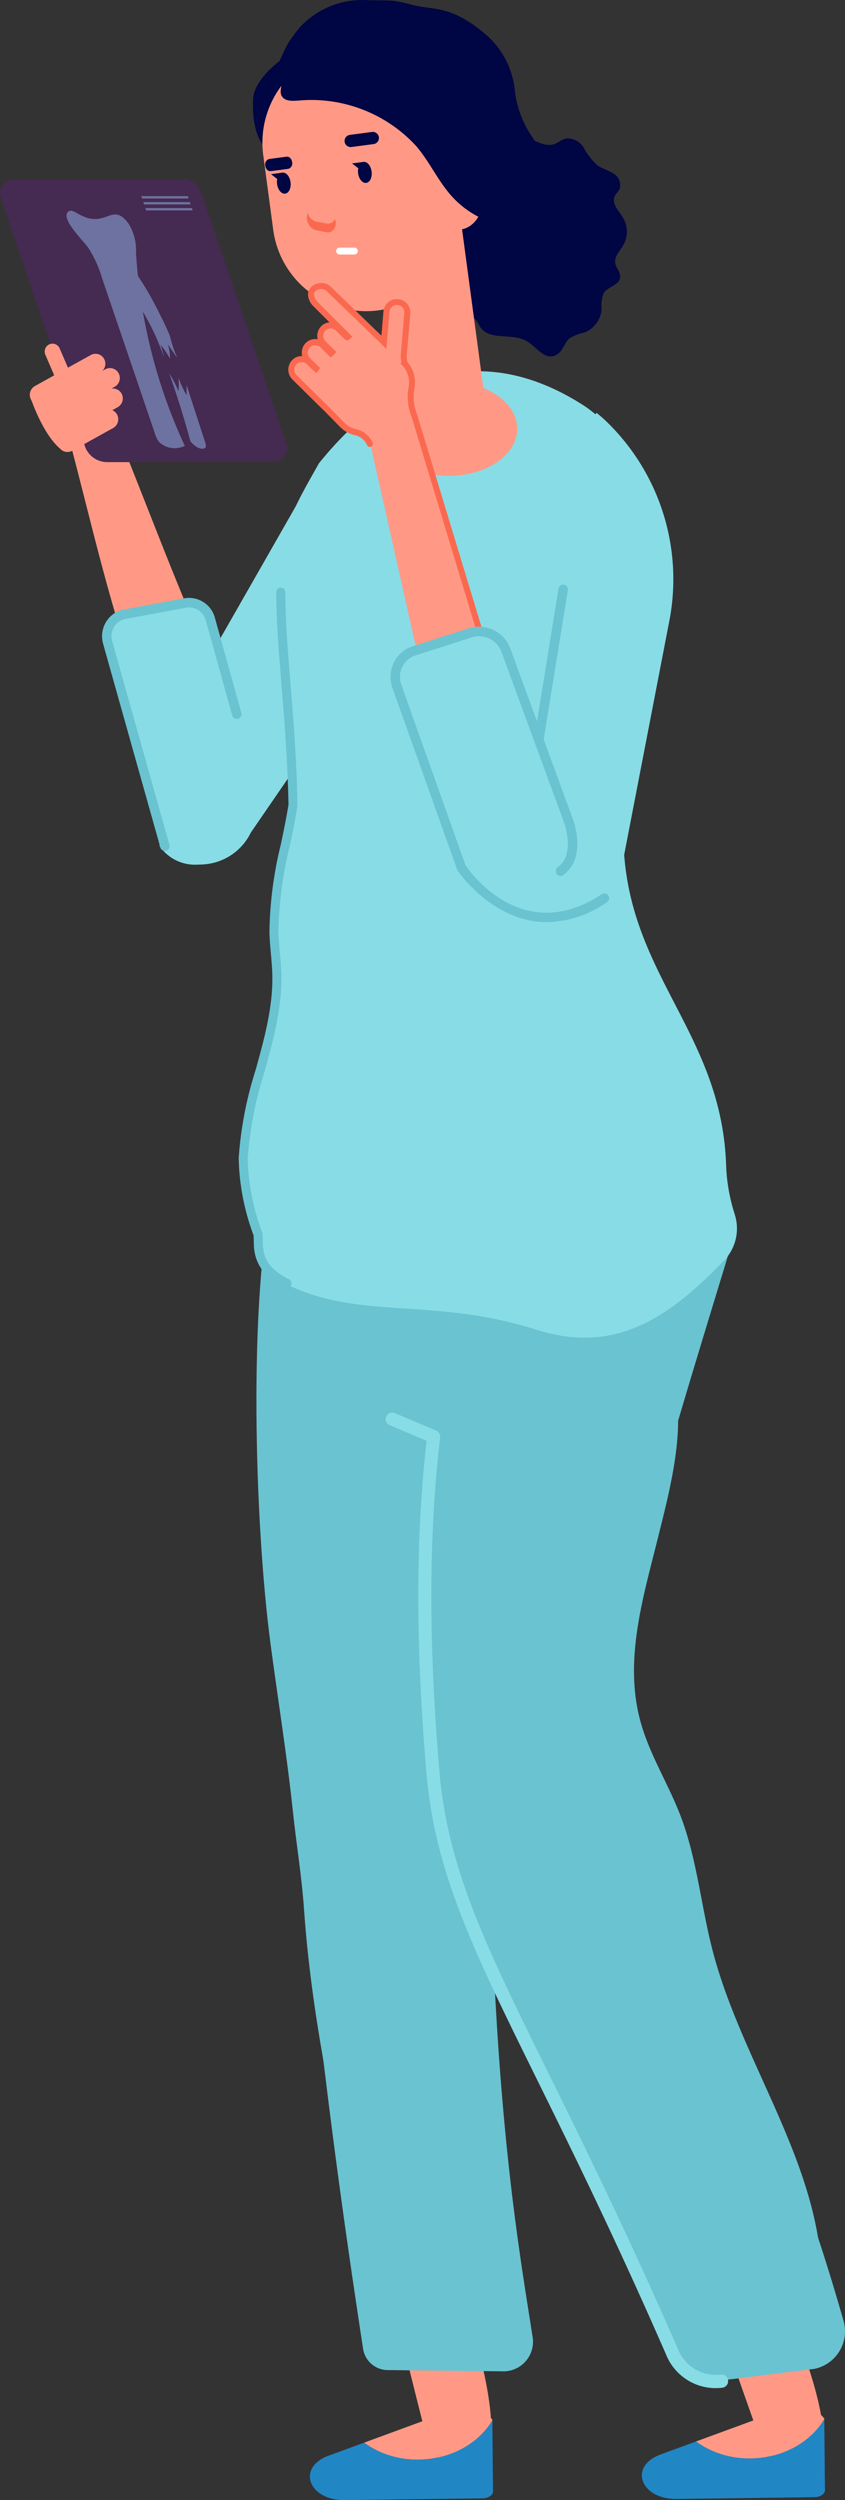
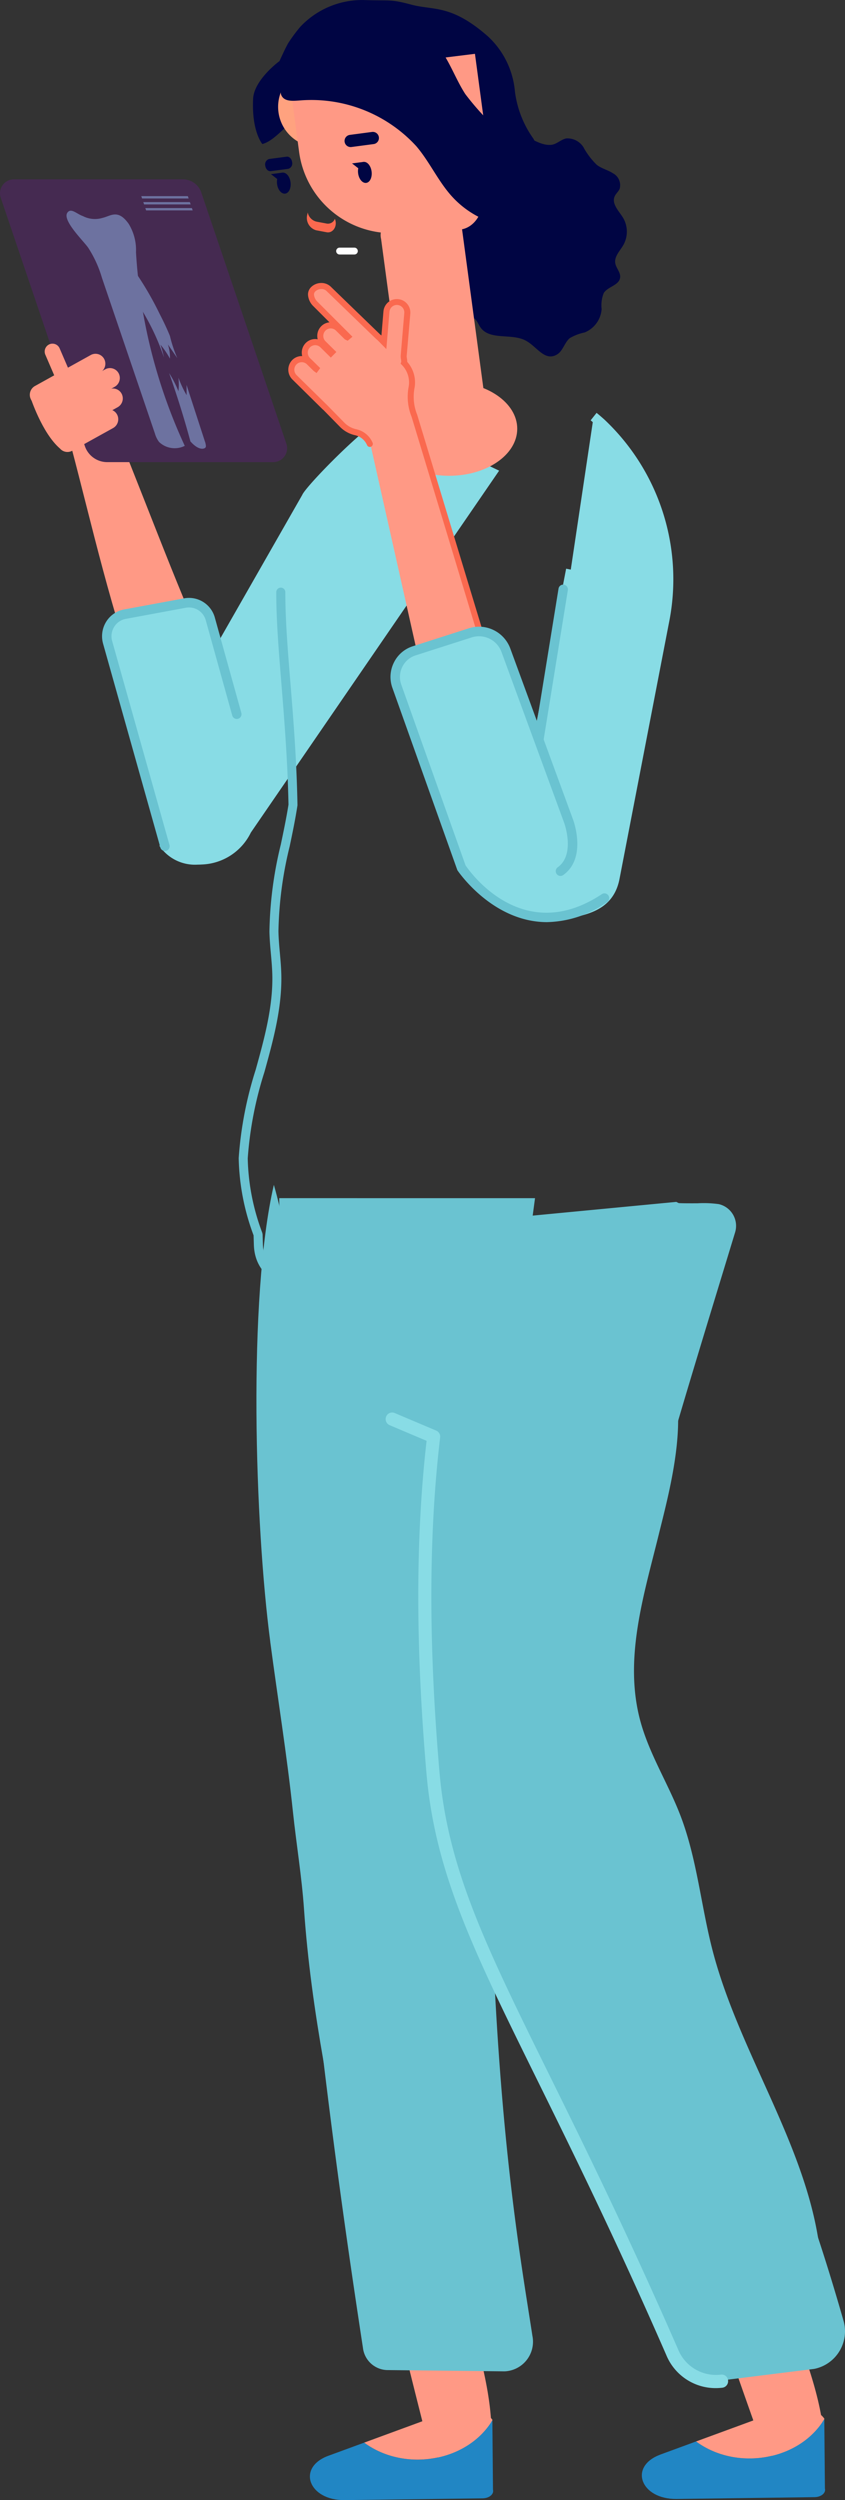
<svg xmlns="http://www.w3.org/2000/svg" id="Group_5378" data-name="Group 5378" width="100.674" height="297.608" viewBox="0 0 100.674 297.608">
  <rect x="0" y="0" width="100.674" height="297.608" fill="#333333" stroke="none" />
  <defs>
    <clipPath id="clip-path">
      <rect id="Rectangle_1902" data-name="Rectangle 1902" width="100.674" height="297.608" fill="none" />
    </clipPath>
  </defs>
  <g id="Group_5377" data-name="Group 5377" clip-path="url(#clip-path)">
    <path id="Path_13988" data-name="Path 13988" d="M122.963,664.523c.6,2.455,1.2,4.835,1.813,7.106,5.382,20.042-4.271,17.954-6.51,9.147q-1.683-6.62-3.3-13.287a14.122,14.122,0,0,0,1.772,1.129c2.554.7,5.03-1,6.229-4.095" transform="translate(-67.838 -392.133)" fill="#ff9985" />
    <path id="Path_13989" data-name="Path 13989" d="M111.641,347.953l-.474,3.544c-3.731,27.879-5.379,52.975-4.9,74.591.71,31.915,3.549,47.458,5.066,57.306a3.53,3.53,0,0,1-3.319,4.21l-14.039-.153a2.992,2.992,0,0,1-2.835-2.641c-2.674-17.466-5.032-34.9-7.336-58.318-2.455-24.954-2.514-47.388-2.563-65.414-.009-3.555-.018-6.9-.046-10l-.027-3.127Z" transform="translate(-47.898 -205.326)" fill="#6ac3d1" />
    <path id="Path_13990" data-name="Path 13990" d="M27.934,152.349c-3.95-10.753-6.173-20.918-8.664-30.325-.343-1.291-.662-2.623-.987-3.835,1.958.173,3.048-.193,5.014-1.494q.666,1.632,1.335,3.285c4.677,11.513,8.369,21.8,12.789,30.737Z" transform="translate(-10.789 -68.861)" fill="#ff9985" />
    <path id="Path_13991" data-name="Path 13991" d="M46.778,171.919l5.165-20.352-.477-.3,11.877-20.781c.434-1.053,7.729-8.491,9.675-9.126a.885.885,0,0,1,.745.026L86.8,127.6,57.222,170.674a6.756,6.756,0,0,1-5.812,3.805c-.184.011-.361.017-.533.017a5.1,5.1,0,0,1-4.556-2.246Z" transform="translate(-27.333 -71.573)" fill="#88dce5" />
    <path id="Path_13992" data-name="Path 13992" d="M174.327,436.391c1.072,3.97,3.344,7.494,4.807,11.335,1.954,5.13,2.424,10.7,3.81,16.019,3.514,13.473,12.922,25.469,13.016,39.4l-24.347-54.79c-3.308-7.443-6.692-15.518-5.041-23.505,1.227-5.935,5.144-11.113,5.872-17.131.541-4.468-.722-9.14.625-13.43a3.019,3.019,0,0,1,.97-1.6,2.345,2.345,0,0,1,3.142.909c3.431,5.309.671,15.208-.693,20.746-1.762,7.15-4.151,14.679-2.161,22.05" transform="translate(-98.039 -231.537)" fill="#6ac3d1" />
    <path id="Path_13993" data-name="Path 13993" d="M215.634,664.1c.846,2.455,1.69,4.835,2.529,7.106,7.4,20.042-2.461,17.954-5.588,9.147q-2.351-6.62-4.643-13.287a16.2,16.2,0,0,0,1.886,1.129c2.624.7,4.93-1,5.817-4.095" transform="translate(-122.7 -391.886)" fill="#ff9985" />
    <path id="Path_13994" data-name="Path 13994" d="M129.5,353.633l.624-2.357,23.5-2.246.293.146c.514.029,1.615.025,2.247.022a12.971,12.971,0,0,1,2.526.1,2.655,2.655,0,0,1,1.94,3.371l-1.447,4.744c-14.948,49-14.948,49-3.351,77.54,9.247,22.758,12.829,30.2,17.728,47.3a4.565,4.565,0,0,1-3.494,5.694l-11.136,1.386a5.586,5.586,0,0,1-5.886-3.448c-17.083-39.1-26.94-50.865-28.5-69.028-1.887-21.966-.174-43.826,4.955-63.219" transform="translate(-73.052 -205.962)" fill="#6ac3d1" />
    <path id="Path_13995" data-name="Path 13995" d="M151.86,526.315c.118-.008.236-.02.355-.034a.782.782,0,0,0,.674-.874.757.757,0,0,0-.865-.682,4.866,4.866,0,0,1-5.08-2.986c-6.05-13.848-11.225-24.333-15.384-32.757-7.52-15.237-12.059-24.433-13.056-36.023-1.312-15.267-1.285-28.283.082-39.794a.785.785,0,0,0-.472-.817l-4.945-2.091a.768.768,0,0,0-1.014.421.786.786,0,0,0,.416,1.026l4.4,1.863c-1.312,11.474-1.319,24.411-.018,39.527,1.023,11.887,5.611,21.185,13.214,36.587,4.151,8.411,9.318,18.877,15.352,32.69a6.356,6.356,0,0,0,6.337,3.943" transform="translate(-66.147 -242.055)" fill="#88dce5" />
    <path id="Path_13996" data-name="Path 13996" d="M76.171,398.466c.887,6.717,1.987,13.475,2.7,20.213.413,3.915,1.05,7.7,1.324,11.629.849,12.211,3.4,24.229,5.941,36.2-2.08-23.225-7.908-45.712-5.235-68.875.8-6.938.672-14.288.692-21.273.021-7.368-2.966-25.254-4.99-32.282-3.137,13.528-2.253,40.571-.428,54.391" transform="translate(-43.974 -203.038)" fill="#6ac3d1" />
-     <path id="Path_13997" data-name="Path 13997" d="M70,201.494c.218-7.457,4.195-14.427,4-21.885-.045-1.712-.311-3.412-.342-5.124-.1-5.143,1.474-10,2.267-15-.225-12.218-1.912-21.141-1.328-28.772a7.133,7.133,0,0,1,.1-1.2,15.329,15.329,0,0,1,.346-1.65c.87-3.267,2.636-6.2,4.264-9.1,11.969-14.807,23.775-11.931,31.678-6.785,11.36,7.781,8.963,27.355,8.963,27.355-1.412,8.676-4.109,12.852-4.363,22.522-.451,17.242,11.6,23.919,12.226,40.341a21.365,21.365,0,0,0,.914,5.6c.052.168.1.34.155.512a5.485,5.485,0,0,1-1.281,5.329c-7.106,7.419-13.441,11.1-22.446,8.255-12.238-3.863-20.657-1.151-29.388-5.239-.161-.075-.31-.153-.464-.23-.025.005-.051-.021-.077-.039-1.962-1-3.335-2.192-3.413-4.6-.014-.423-.024-.817-.036-1.218A27.228,27.228,0,0,1,70,201.494" transform="translate(-41.304 -63.62)" fill="#88dce5" />
    <path id="Path_13998" data-name="Path 13998" d="M75.13,253.991a.525.525,0,0,1-.241-.058c-1.782-.905-3.616-2.213-3.71-5.065l-.034-1.132a27.653,27.653,0,0,1-1.774-9.192A44.591,44.591,0,0,1,71.4,228.011c1.02-3.682,2.076-7.49,1.976-11.324-.021-.821-.094-1.638-.167-2.457-.079-.871-.159-1.772-.175-2.67A46.179,46.179,0,0,1,74.392,201.2c.324-1.549.661-3.15.912-4.734-.107-5.311-.5-10.123-.842-14.368-.331-4.074-.617-7.591-.614-10.925a.539.539,0,1,1,1.078,0c0,3.29.282,6.786.61,10.836.347,4.262.74,9.093.839,14.534-.262,1.707-.6,3.321-.929,4.884a45.4,45.4,0,0,0-1.339,10.119c.016.86.094,1.741.171,2.592s.149,1.683.171,2.527c.1,4-.974,7.886-2.017,11.647a43.8,43.8,0,0,0-1.984,10.268,26.57,26.57,0,0,0,1.739,8.87l.032.171.036,1.216c.07,2.15,1.3,3.205,3.115,4.129a.546.546,0,0,1,.24.73.536.536,0,0,1-.481.3" transform="translate(-40.933 -100.684)" fill="#6ac3d1" />
    <path id="Path_13999" data-name="Path 13999" d="M139.477,40.8a8.976,8.976,0,0,0,1.553,2.019c.576.438,1.308.6,1.915.994a1.606,1.606,0,0,1,.8,1.861c-.145.324-.443.556-.588.878-.408.911.528,1.77,1.026,2.611a3.252,3.252,0,0,1,.009,3.184c-.4.7-1.08,1.345-.972,2.137.086.623.668,1.128.582,1.756-.127.921-1.447,1.05-1.949,1.828a3.929,3.929,0,0,0-.254,1.917,3.257,3.257,0,0,1-2.019,2.777,5.811,5.811,0,0,0-1.766.671c-.642.526-.822,1.538-1.533,1.955-1.478.865-2.378-.952-3.742-1.665-1.715-.9-4.3.031-5.4-1.6-.259-.382-.41-.886-.815-1.09s-.928-.013-1.36-.173c-.81-.3-.844-1.551-1.348-2.22a5.6,5.6,0,0,0-.47-.376c-3.92-3.327-5.707-8.127-4-12,1.413-3.21,4.887-5.014,8.919-5.091.025-.041.035-.081.061-.121a4.061,4.061,0,0,1,2.668-1.677c1.978-.442,3.08,1.183,4.778,1.056.65-.05,1.166-.631,1.806-.765a2.256,2.256,0,0,1,2.109,1.134" transform="translate(-69.921 -23.188)" fill="#000543" />
    <path id="Path_14000" data-name="Path 14000" d="M96.483,29.608c1.945-1.864,6.042-3.948,7.523-5.506a16.994,16.994,0,0,0,2.695-3.425,7.008,7.008,0,0,0,.813-3.293c0,.019-1.092-1.545-.228-.406a12.316,12.316,0,0,1-2.556-6.1,10.117,10.117,0,0,0-3.219-6.551l-.092-.08C97.106.5,95.031,1.255,92.4.555c-2.58-.687-2.434-.433-5.666-.55a10.113,10.113,0,0,0-7.587,3.2A19.319,19.319,0,0,0,77.7,5.168c-.376.685-.69,1.4-1.024,2.109-.654.483-3.03,2.475-3.135,4.463-.2,3.907,1.1,5.408,1.1,5.408,1.887-.519,3.365-3.32,5.052-3.164a5.306,5.306,0,0,1,1.557.439c2.467,1.192,4.5,2.159,5.585,4.92.888,2.264.363,5.208,2.254,6.805,1.69,1.428,4.518,1,6.326,2.3a4.291,4.291,0,0,1,1.069,1.158" transform="translate(-43.383 0)" fill="#000543" />
    <path id="Path_14001" data-name="Path 14001" d="M85.809,26.849l12.133-1.6a1.01,1.01,0,0,0,.86-1.131l-.845-6.536a1.98,1.98,0,0,0-2.21-1.717L84.579,17.338a4.8,4.8,0,0,0,1.231,9.511" transform="translate(-47.473 -9.349)" fill="#ffa27f" />
    <path id="Path_14002" data-name="Path 14002" d="M130.4,45.185a13.023,13.023,0,0,1-1.868,4.717,8.961,8.961,0,0,1-3.339-5.883,4.467,4.467,0,0,0,.851-3.65c-.276-2.076-1.453-3.627-2.629-3.462-.089.013-.158.086-.24.125l6.993-8.247c1.406,3.544,1.813,8.747.232,16.4" transform="translate(-72.687 -16.985)" fill="#000543" />
-     <path id="Path_14003" data-name="Path 14003" d="M79.44,22.315A11.249,11.249,0,0,0,76.358,31.6l1.2,8.967a11.159,11.159,0,1,0,22.111-3.036l-1.165-8.671Z" transform="translate(-45 -13.168)" fill="#ff9985" />
+     <path id="Path_14003" data-name="Path 14003" d="M79.44,22.315l1.2,8.967a11.159,11.159,0,1,0,22.111-3.036l-1.165-8.671Z" transform="translate(-45 -13.168)" fill="#ff9985" />
    <path id="Path_14004" data-name="Path 14004" d="M121.941,87.413l-6.312-.205c-.882.121-1.833.363-1.988-.79l-2.905-21.634a1.93,1.93,0,0,1,1.322-2.316l6.415-.881c.883-.121,1.731.724,1.886,1.877L123.264,85.1a1.931,1.931,0,0,1-1.323,2.317" transform="translate(-65.331 -36.335)" fill="#ff9985" />
    <path id="Path_14005" data-name="Path 14005" d="M100.73,38.657l2.691-.356a.729.729,0,0,1,.187,1.445l-2.69.356a.729.729,0,0,1-.187-1.445" transform="translate(-59.071 -22.598)" fill="#000543" />
    <path id="Path_14006" data-name="Path 14006" d="M77.553,45.769l2.089-.276c.3-.041.6.252.648.649a.666.666,0,0,1-.461.8l-2.089.276c-.305.041-.6-.252-.648-.649a.665.665,0,0,1,.461-.8" transform="translate(-45.487 -26.843)" fill="#000543" />
    <path id="Path_14007" data-name="Path 14007" d="M89.25,61.958l.057-.253a1.4,1.4,0,0,0,1.027,1.088l1.253.236a.875.875,0,0,0,.953-.58l.043.134c.257.808-.3,1.613-1.022,1.477l-1.253-.236a1.532,1.532,0,0,1-1.058-1.865" transform="translate(-52.642 -36.412)" fill="#fa694f" />
    <path id="Path_14008" data-name="Path 14008" d="M104.064,48.365c.089.69.521,1.2.965,1.144s.731-.666.642-1.356-.521-1.2-.965-1.144-.731.666-.642,1.356" transform="translate(-61.398 -27.737)" fill="#000543" />
    <path id="Path_14009" data-name="Path 14009" d="M103.684,47.015l-1.367.181.953.74Z" transform="translate(-60.377 -27.744)" fill="#000543" />
    <path id="Path_14010" data-name="Path 14010" d="M80.5,51.483c.089.69.521,1.2.965,1.144s.731-.666.642-1.356-.521-1.2-.965-1.144-.731.666-.642,1.356" transform="translate(-47.491 -29.577)" fill="#000543" />
    <path id="Path_14011" data-name="Path 14011" d="M80.117,50.133l-1.367.181.953.74Z" transform="translate(-46.47 -29.584)" fill="#000543" />
    <path id="Path_14012" data-name="Path 14012" d="M127.527,48.056c1.727-.237,3.355,1.276,3.637,3.379s-.888,4-2.615,4.237-3.355-1.276-3.638-3.378.889-4,2.615-4.238" transform="translate(-73.685 -28.343)" fill="#ff9985" />
    <path id="Path_14013" data-name="Path 14013" d="M103.581,16.186c-1.585-2.433-2.375-5.663-4.891-7.051a7.738,7.738,0,0,0-5.181-.455A40.535,40.535,0,0,0,87.4,10.52l-4.374,1.572a1.117,1.117,0,0,0-.464.257,1.174,1.174,0,0,0-.229.55c-.172.762-.977,2.662-.682,3.393.33.82,1.4.708,2.107.662a16.961,16.961,0,0,1,13.984,5.435c1.572,1.84,2.584,4.129,4.2,5.93a11.169,11.169,0,0,0,3.757,2.739c.059.027.124.046.184.071l2.668-9.729a32.029,32.029,0,0,1-4.97-5.213" transform="translate(-48.144 -4.987)" fill="#000543" />
    <path id="Path_14014" data-name="Path 14014" d="M110.739,116.45c0,3.091,3.634,5.6,8.116,5.6s8.116-2.506,8.116-5.6-3.633-5.6-8.116-5.6-8.116,2.506-8.116,5.6" transform="translate(-65.347 -65.413)" fill="#ff9985" />
    <path id="Path_14015" data-name="Path 14015" d="M98.125,72.733h1.759a.409.409,0,0,0,0-.818H98.125a.409.409,0,0,0,0,.818" transform="translate(-57.664 -42.437)" fill="#fff" />
    <path id="Path_14016" data-name="Path 14016" d="M147.8,173.75l6.8-35.3.553.109,2.622-17.552c-.085-.071-.168-.148-.254-.218l.353-.444.353-.444q.475.385.934.8a26.11,26.11,0,0,1,7.687,24.209l-5.888,30.466c-.779,4.047-4.456,4.5-8.011,4.942l-.629.079-.087-.017A5.529,5.529,0,0,1,148.645,178a5.647,5.647,0,0,1-.849-4.253" transform="translate(-87.15 -70.755)" fill="#88dce5" />
    <path id="Path_14017" data-name="Path 14017" d="M37.961,204.01l-6.826-24.264a2.674,2.674,0,0,1,2.067-3.361l7.149-1.324a2.643,2.643,0,0,1,3.022,1.906l3.151,11.323Z" transform="translate(-18.313 -103.277)" fill="#88dce5" />
    <path id="Path_14018" data-name="Path 14018" d="M37.152,203.758a.543.543,0,0,0,.155-.022.57.57,0,0,0,.388-.7L30.868,178.77a2.1,2.1,0,0,1,.235-1.688,2.059,2.059,0,0,1,1.392-.958l7.149-1.324a2.075,2.075,0,0,1,2.378,1.5l3.151,11.324a.563.563,0,0,0,.694.394.571.571,0,0,0,.39-.7l-3.151-11.324a3.19,3.19,0,0,0-3.665-2.312L32.293,175a3.211,3.211,0,0,0-2.146,1.477,3.278,3.278,0,0,0-.362,2.6l6.826,24.264a.564.564,0,0,0,.541.414" transform="translate(-17.504 -102.456)" fill="#6ac3d1" />
    <path id="Path_14019" data-name="Path 14019" d="M155.565,189.418a.564.564,0,0,0,.555-.477l3-18.5a.568.568,0,0,0-.464-.654.561.561,0,0,0-.646.469l-3,18.5a.568.568,0,0,0,.464.654.5.5,0,0,0,.092.008" transform="translate(-91.466 -100.187)" fill="#6ac3d1" />
    <path id="Path_14020" data-name="Path 14020" d="M85.209,92.4a1.239,1.239,0,0,1,1.761-.023l.813.8a10.067,10.067,0,0,0-.946-1.023,1.273,1.273,0,0,1-.022-1.78,1.239,1.239,0,0,1,1.761-.023l.987.974.153-.153-1.03-1.015a1.273,1.273,0,0,1-.022-1.78,1.239,1.239,0,0,1,1.761-.023L91.5,89.412c.035-.031.071-.059.107-.088l-3.851-3.848c-.49-.483-.783-1.257-.3-1.753a1.354,1.354,0,0,1,1.853-.072l5.892,5.7a2.851,2.851,0,0,1,.223.184l.471.48.305-3.642a1.245,1.245,0,1,1,2.481.213l-.423,5.054a4.621,4.621,0,0,1,.044.83,3.358,3.358,0,0,1,.909,2.86,6.121,6.121,0,0,0,.332,3.458l8.037,27.031-7.694,1.518-5.667-25.224a2.4,2.4,0,0,0-1.645-1.38,3.239,3.239,0,0,1-1.658-.907l-1.992-2.029a1.1,1.1,0,0,1-.091-.073l-3.592-3.54a1.273,1.273,0,0,1-.023-1.78" transform="translate(-50.074 -49.166)" fill="#ff9985" />
    <path id="Path_14021" data-name="Path 14021" d="M106.5,123.656a.361.361,0,0,1-.344-.257L98.489,98.114a6.355,6.355,0,0,1-.344-3.62,2.971,2.971,0,0,0-.808-2.55l-.157-.16.073-.213a1.772,1.772,0,0,0-.032-.33,1.9,1.9,0,0,1-.031-.412l.424-5.053a.886.886,0,1,0-1.765-.152l-.371,4.424-1.019-1.037a.989.989,0,0,0-.115-.1l-.077-.061-5.915-5.716a.861.861,0,0,0-.666-.231A1.018,1.018,0,0,0,87,83.2a.5.5,0,0,0-.142.369,1.356,1.356,0,0,0,.441.871l4.141,4.139-.569.477-.331-.159-1.071-1.056a.869.869,0,0,0-.617-.253.88.88,0,0,0-.634.269.9.9,0,0,0,.017,1.266l1.288,1.271-.66.667-1.242-1.223a.878.878,0,0,0-1.253.016.9.9,0,0,0,.017,1.266L87.6,92.314l-.435.586-.334-.238-.814-.8a.872.872,0,0,0-.617-.253.882.882,0,0,0-.635.269.905.905,0,0,0,.017,1.266l3.686,3.618,1.991,2.029a2.885,2.885,0,0,0,1.476.808,2.759,2.759,0,0,1,1.9,1.582.365.365,0,0,1-.174.482.356.356,0,0,1-.477-.176,2.034,2.034,0,0,0-1.392-1.177A3.614,3.614,0,0,1,89.95,99.3l-1.991-2.029a.5.5,0,0,1-.087-.069l-3.591-3.541a1.638,1.638,0,0,1-.028-2.294,1.583,1.583,0,0,1,1.127-.487c.025,0,.05,0,.074,0a1.632,1.632,0,0,1,.4-1.536,1.588,1.588,0,0,1,1.444-.461,1.659,1.659,0,0,1-.049-.384,1.617,1.617,0,0,1,.455-1.153,1.582,1.582,0,0,1,1-.482L86.8,84.958a2.073,2.073,0,0,1-.655-1.38,1.224,1.224,0,0,1,.347-.885,1.736,1.736,0,0,1,1.16-.512,1.614,1.614,0,0,1,1.2.434l5.889,5.694c.063.048.111.084.152.12l.24-2.866a1.6,1.6,0,1,1,3.2.274L97.9,90.89a2.111,2.111,0,0,0,.027.245,2.658,2.658,0,0,1,.039.432,3.7,3.7,0,0,1,.884,3.039,5.7,5.7,0,0,0,.3,3.252l7.683,25.329a.366.366,0,0,1-.239.454.39.39,0,0,1-.105.016" transform="translate(-49.449 -48.494)" fill="#fa694f" />
    <path id="Path_14022" data-name="Path 14022" d="M139.8,215.125c-10.227,6.783-17.056-3.642-17.056-3.642l-7.68-21.577a3.274,3.274,0,0,1,2.063-4.218l6.687-2.142a3.422,3.422,0,0,1,4.253,2.1L135.542,206s1.528,4.131-.979,5.921Z" transform="translate(-67.788 -108.214)" fill="#88dce5" />
    <path id="Path_14023" data-name="Path 14023" d="M132.156,217.159a12.825,12.825,0,0,0,7.143-2.38.573.573,0,0,0,.162-.788.559.559,0,0,0-.78-.164c-9.377,6.218-15.652-2.555-16.241-3.425l-7.655-21.511a2.7,2.7,0,0,1,.118-2.108,2.654,2.654,0,0,1,1.585-1.375l6.687-2.142a2.857,2.857,0,0,1,3.555,1.755l7.471,20.349c.014.038,1.343,3.745-.776,5.258a.573.573,0,0,0-.135.793.56.56,0,0,0,.785.137c2.829-2.019,1.25-6.4,1.181-6.586l-7.47-20.347a3.976,3.976,0,0,0-4.95-2.445l-6.687,2.142a3.773,3.773,0,0,0-2.254,1.956,3.838,3.838,0,0,0-.168,3l7.739,21.7c.054.082,4.151,6.183,10.691,6.183" transform="translate(-66.975 -107.392)" fill="#6ac3d1" />
    <path id="Path_14024" data-name="Path 14024" d="M188.761,706.716l4.262-1.565c4.849,3.571,12.339,2.248,15.271-2.673,0,0,.073,8.275.073,8.275.146.527-.445,1.021-1.232,1.031L190.712,712c-4.315.055-5.768-3.878-1.951-5.28" transform="translate(-110.086 -414.531)" fill="#2186c4" />
    <path id="Path_14025" data-name="Path 14025" d="M202.334,703.039,213.346,699c.59-.216,3.189-.2,4.276,1.345-2.948,4.946-10.439,6.269-15.288,2.7" transform="translate(-119.397 -412.418)" fill="#ff9985" />
    <path id="Path_14026" data-name="Path 14026" d="M92.282,707.062l4.262-1.565c4.849,3.571,12.339,2.248,15.271-2.674,0,0,.073,8.276.073,8.276.146.527-.445,1.021-1.232,1.031l-16.424.211c-4.315.055-5.768-3.878-1.951-5.28" transform="translate(-53.154 -414.735)" fill="#2186c4" />
    <path id="Path_14027" data-name="Path 14027" d="M105.853,703.385l11.012-4.043c.59-.216,3.189-.2,4.277,1.345-2.948,4.946-10.439,6.269-15.288,2.7" transform="translate(-62.464 -412.622)" fill="#ff9985" />
    <path id="Path_14028" data-name="Path 14028" d="M32.559,85.737H12.765a2.814,2.814,0,0,1-2.659-1.921L.09,54.273a1.661,1.661,0,0,1,1.557-2.2H21.8a2.312,2.312,0,0,1,2.185,1.578l10.13,29.884a1.663,1.663,0,0,1-1.558,2.205" transform="translate(0 -30.726)" fill="#452a51" />
    <path id="Path_14029" data-name="Path 14029" d="M21.9,65.577A13.6,13.6,0,0,1,23.56,69.2l6.3,18.5a3.11,3.11,0,0,0,.5,1.024,2.694,2.694,0,0,0,3.064.463,63.842,63.842,0,0,1-5.812-23.039,5.948,5.948,0,0,0-.879-3.4c-1.274-1.779-2.111-.928-3.095-.7a3.117,3.117,0,0,1-2.348-.209c-.737-.248-1.413-1.021-1.849-.414-.647.9,1.879,3.334,2.454,4.147" transform="translate(-11.41 -36.115)" fill="#6d72a0" />
    <path id="Path_14030" data-name="Path 14030" d="M44.043,89.2l-1.125-1.626a4.834,4.834,0,0,1,.246,1.686,10.316,10.316,0,0,0-1.136-1.671,12.625,12.625,0,0,1,.425,1.538,27.871,27.871,0,0,0-3.248-6.6,2.244,2.244,0,0,1-.31-.511,1.346,1.346,0,0,1-.059-.5c.015-.879.087-1.743.184-2.589a38.117,38.117,0,0,1,2.916,5.009c.448.869.867,1.745,1.226,2.627a15.273,15.273,0,0,0,.883,2.642" transform="translate(-22.916 -46.571)" fill="#6d72a0" />
    <path id="Path_14031" data-name="Path 14031" d="M51.864,116.03c.021.25-.039.434-.157.484-.73-2.7-1.583-5.441-2.548-8.172a13.34,13.34,0,0,1,1.111,2.163,7.819,7.819,0,0,0,0-1.615,12.436,12.436,0,0,0,.971,2.079q0-.612-.009-1.222l2.18,6.707a1.883,1.883,0,0,1,.128.587.261.261,0,0,1-.163.248c-.428.2-1.074-.115-1.685-.821Z" transform="translate(-29.009 -63.932)" fill="#6d72a0" />
    <path id="Path_14032" data-name="Path 14032" d="M46.706,57.236H41.159l-.093-.275h5.547Z" transform="translate(-24.233 -33.612)" fill="#6d72a0" />
    <path id="Path_14033" data-name="Path 14033" d="M47.293,58.968H41.746l-.093-.276H47.2Z" transform="translate(-24.579 -34.634)" fill="#6d72a0" />
    <path id="Path_14034" data-name="Path 14034" d="M47.881,60.7H42.334l-.093-.276h5.547Z" transform="translate(-24.926 -35.656)" fill="#6d72a0" />
    <path id="Path_14035" data-name="Path 14035" d="M15.476,104.354a.947.947,0,0,0,.481-1.237l-1.187-2.755a.928.928,0,0,0-1.224-.487.947.947,0,0,0-.481,1.237l1.187,2.755a.928.928,0,0,0,1.224.487" transform="translate(-7.664 -58.89)" fill="#ff9985" />
    <path id="Path_14036" data-name="Path 14036" d="M16.888,123.335a1.17,1.17,0,0,0,1.592.47l4.882-2.707a1.2,1.2,0,0,0,.465-1.61,1.17,1.17,0,0,0-1.592-.47l-4.882,2.707a1.2,1.2,0,0,0-.464,1.61" transform="translate(-9.881 -70.147)" fill="#ff9985" />
    <path id="Path_14037" data-name="Path 14037" d="M13.862,118.272a1.17,1.17,0,0,0,1.592.469l6.663-3.694a1.2,1.2,0,0,0,.465-1.61,1.17,1.17,0,0,0-1.592-.47l-6.663,3.694a1.2,1.2,0,0,0-.464,1.61" transform="translate(-8.095 -66.576)" fill="#ff9985" />
    <path id="Path_14038" data-name="Path 14038" d="M8.8,108.189a1.169,1.169,0,0,0,1.592.47l6.663-3.694a1.2,1.2,0,0,0,.464-1.61,1.17,1.17,0,0,0-1.592-.47L9.268,106.58a1.2,1.2,0,0,0-.464,1.61" transform="translate(-5.11 -60.627)" fill="#ff9985" />
    <path id="Path_14039" data-name="Path 14039" d="M11.477,112.69a1.17,1.17,0,0,0,1.592.47l7.288-4.041a1.2,1.2,0,0,0,.464-1.61,1.17,1.17,0,0,0-1.592-.47l-7.288,4.041a1.2,1.2,0,0,0-.464,1.61" transform="translate(-6.688 -63.078)" fill="#ff9985" />
    <path id="Path_14040" data-name="Path 14040" d="M8.822,115.286s1.369,4.26,3.514,6.115l.685-1.206s.516-5.241-4.2-4.909" transform="translate(-5.206 -68.021)" fill="#ff9985" />
  </g>
</svg>